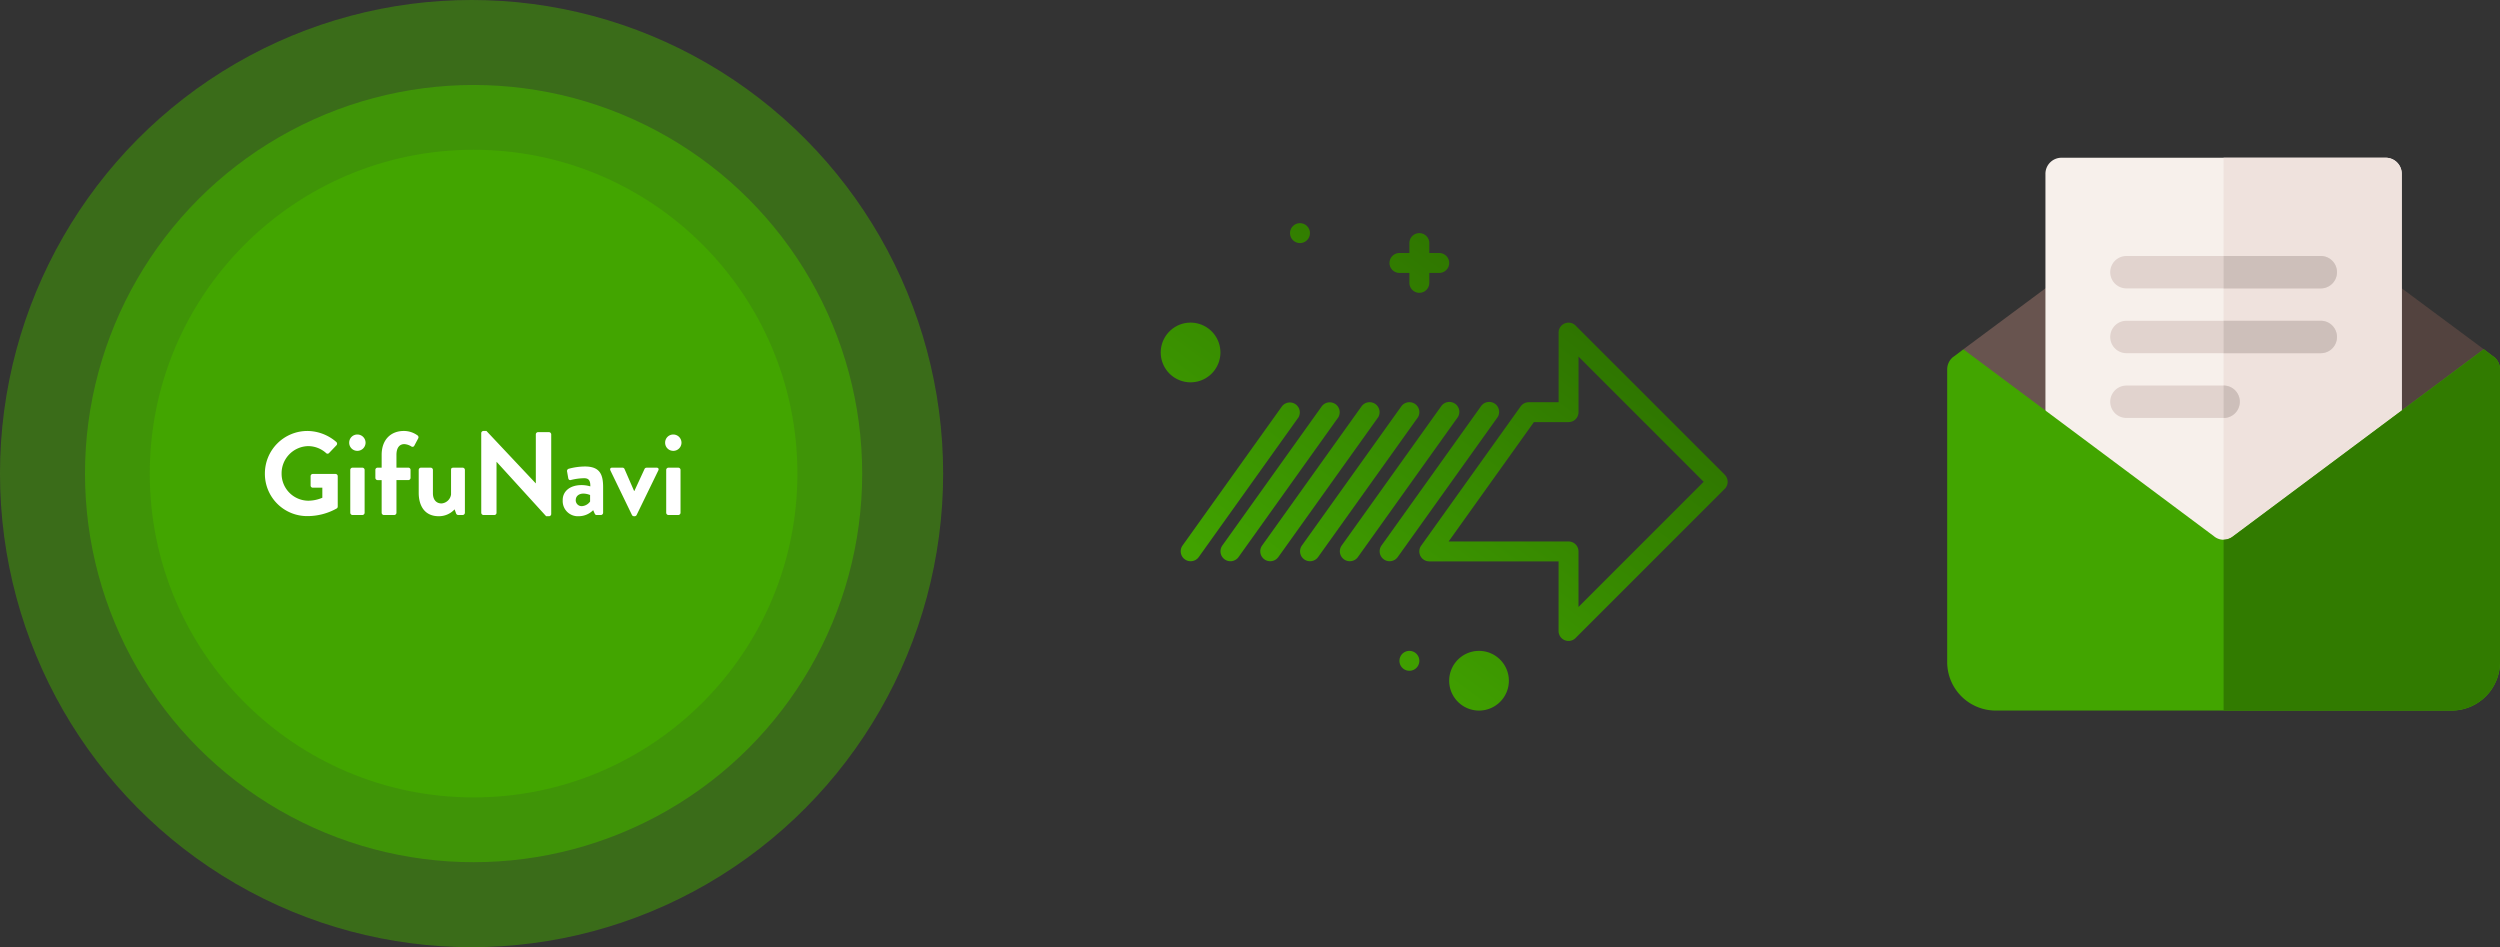
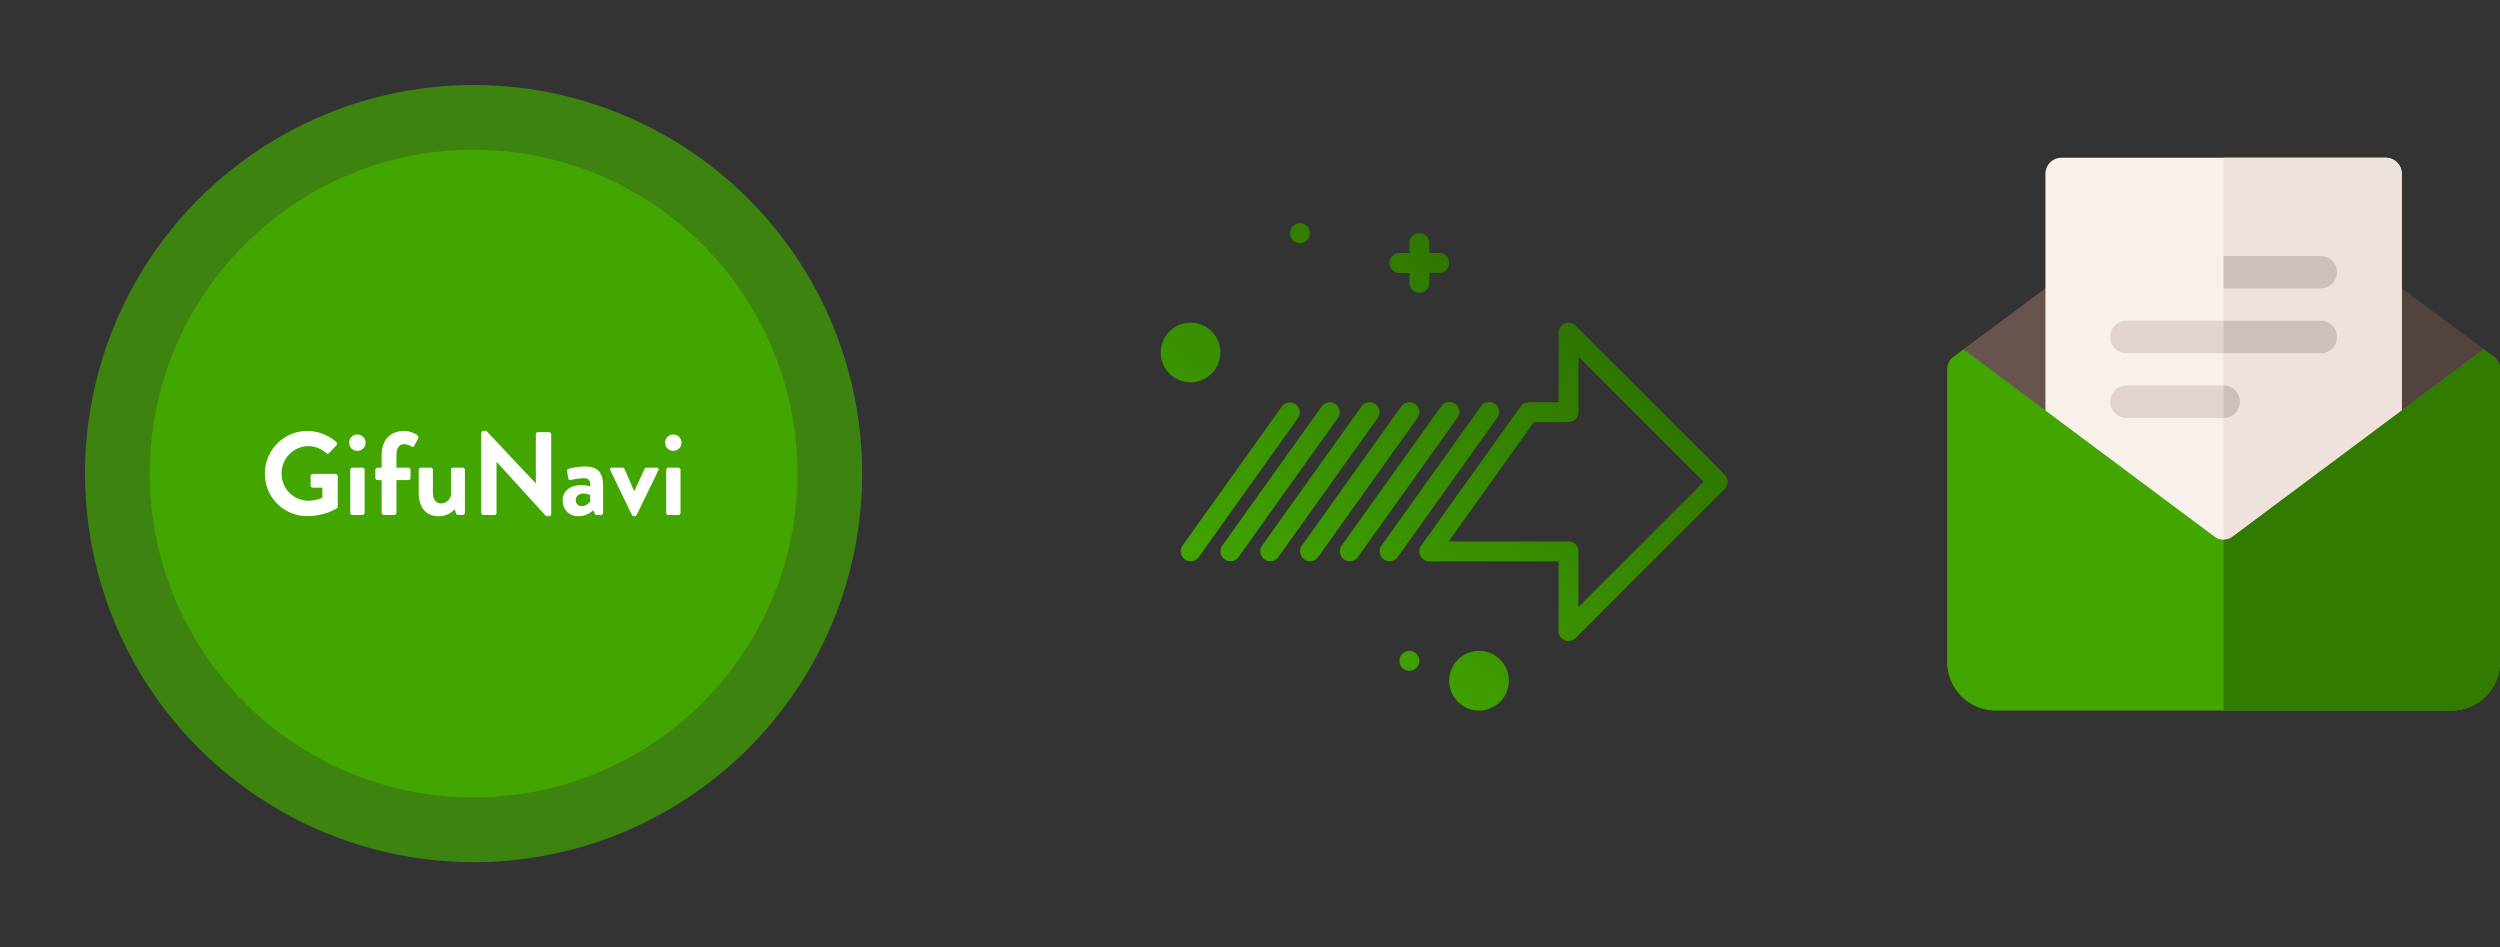
<svg xmlns="http://www.w3.org/2000/svg" id="about_service_image_04" width="527.686" height="199.926" viewBox="0 0 527.686 199.926">
  <rect x="0" y="0" width="527.686" height="199.926" fill="#333333" stroke="none" />
  <defs>
    <linearGradient id="linear-gradient" x1="0.142" y1="0.806" x2="0.693" y2="0.165" gradientUnits="objectBoundingBox">
      <stop offset="0" stop-color="#42a500" />
      <stop offset="1" stop-color="#2e7400" />
    </linearGradient>
  </defs>
  <g id="グループ_6177" data-name="グループ 6177">
    <g id="グループ_6175" data-name="グループ 6175" transform="translate(17.943 17.942)" opacity="0.7">
      <circle id="楕円形_386" data-name="楕円形 386" cx="82.021" cy="82.021" r="82.021" transform="translate(0 0)" fill="#42a500" />
    </g>
    <g id="グループ_6176" data-name="グループ 6176" opacity="0.5">
-       <ellipse id="楕円形_386-2" data-name="楕円形 386" cx="99.536" cy="99.963" rx="99.536" ry="99.963" fill="#42a500" />
-     </g>
+       </g>
    <g id="グループ_6174" data-name="グループ 6174" transform="translate(31.612 31.612)">
      <g id="グループ_6171" data-name="グループ 6171" transform="translate(0 0)">
        <circle id="楕円形_386-3" data-name="楕円形 386" cx="68.351" cy="68.351" r="68.351" fill="#42a500" />
      </g>
      <path id="パス_39695" data-name="パス 39695" d="M5.125-79.727A8.913,8.913,0,0,0,14.1-70.779,12.629,12.629,0,0,0,20.3-72.4a.481.481,0,0,0,.2-.4v-6.4a.47.47,0,0,0-.45-.475h-4.8a.46.46,0,0,0-.475.475v1.975a.454.454,0,0,0,.475.45h2v2.125a7.819,7.819,0,0,1-2.974.625,5.686,5.686,0,0,1-5.624-5.724,5.73,5.73,0,0,1,5.6-5.8,5.666,5.666,0,0,1,3.774,1.45.427.427,0,0,0,.65,0l1.55-1.625a.484.484,0,0,0-.025-.7,9.449,9.449,0,0,0-6.1-2.324A8.977,8.977,0,0,0,5.125-79.727Zm19.5-4.824a1.734,1.734,0,0,0,1.75-1.725A1.734,1.734,0,0,0,24.621-88a1.707,1.707,0,0,0-1.7,1.725A1.707,1.707,0,0,0,24.621-84.551ZM23.146-71.479a.492.492,0,0,0,.475.475H25.7a.492.492,0,0,0,.475-.475v-9.048A.475.475,0,0,0,25.7-81H23.621a.475.475,0,0,0-.475.475Zm6.624,0a.492.492,0,0,0,.475.475h2.175a.492.492,0,0,0,.475-.475v-6.9h2.5a.475.475,0,0,0,.475-.475v-1.675A.46.46,0,0,0,35.393-81h-2.5v-2.7c0-1.45.6-2.274,1.675-2.274a3.123,3.123,0,0,1,1.475.5.427.427,0,0,0,.6-.125l.85-1.6a.493.493,0,0,0-.1-.575,4.9,4.9,0,0,0-2.949-.975c-2.649,0-4.674,1.75-4.674,5.049V-81h-.85a.46.46,0,0,0-.475.475v1.675a.475.475,0,0,0,.475.475h.85Zm7.823-4.2c0,2.549,1.125,4.924,4.224,4.924a4.475,4.475,0,0,0,3.349-1.45l.3.825a.51.51,0,0,0,.475.375h.925a.492.492,0,0,0,.475-.475v-9.048A.475.475,0,0,0,46.866-81h-1.9c-.4,0-.55.1-.55.475v5.2a2.207,2.207,0,0,1-2,1.875c-1.15,0-1.825-.825-1.825-2.15v-4.924A.475.475,0,0,0,40.117-81h-2.05a.475.475,0,0,0-.475.475Zm13.2,4.2a.492.492,0,0,0,.475.475h2.274a.475.475,0,0,0,.475-.475V-82.226h.025L64.487-70.754h.6a.47.47,0,0,0,.475-.45V-88.025a.492.492,0,0,0-.475-.475h-2.3a.475.475,0,0,0-.475.475V-77.7h-.025L51.89-88.75h-.625a.47.47,0,0,0-.475.45Zm17.2-2.7a3.189,3.189,0,0,0,3.374,3.424,4.3,4.3,0,0,0,3.049-1.275l.3.675c.125.275.25.35.425.35h.9a.492.492,0,0,0,.475-.475V-76.9c0-2.724-.725-4.349-3.849-4.349a13.392,13.392,0,0,0-3.4.475.491.491,0,0,0-.35.625l.225,1.3c.05.325.225.55.575.45a12.047,12.047,0,0,1,2.8-.375c.925,0,1.325.45,1.3,1.725a6.427,6.427,0,0,0-1.825-.275C69.436-77.328,67.986-75.953,67.986-74.178Zm2.749,0c0-.8.65-1.35,1.625-1.35a3.915,3.915,0,0,1,1.4.3v1.375a2.31,2.31,0,0,1-1.725.975A1.247,1.247,0,0,1,70.736-74.178ZM82.608-71a.471.471,0,0,0,.425.25h.125a.472.472,0,0,0,.425-.25l4.574-9.4c.175-.325.025-.6-.35-.6h-1.95c-.275,0-.475.025-.6.275l-2.15,4.649h-.05l-2.025-4.649a.46.46,0,0,0-.45-.275H78.409c-.375,0-.5.275-.35.6Zm8.7-13.547a1.734,1.734,0,0,0,1.75-1.725A1.734,1.734,0,0,0,91.306-88a1.707,1.707,0,0,0-1.7,1.725A1.707,1.707,0,0,0,91.306-84.551ZM89.831-71.479a.492.492,0,0,0,.475.475h2.075a.492.492,0,0,0,.475-.475v-9.048A.475.475,0,0,0,92.381-81H90.306a.475.475,0,0,0-.475.475Z" transform="translate(19.175 148.102)" fill="#fff" />
    </g>
  </g>
  <g id="mail_2_" data-name="mail (2)" transform="translate(411.002 33.296)">
    <path id="パス_39696" data-name="パス 39696" d="M33.688,116.5,15,130.378l19.577,24.75Z" transform="translate(-11.582 -89.949)" fill="#68544f" />
    <path id="パス_39697" data-name="パス 39697" d="M411.988,116.5l-.889,38.629,19.577-24.75Z" transform="translate(-317.41 -89.949)" fill="#53433f" />
    <path id="パス_39698" data-name="パス 39698" d="M166.207,3.418V87.4a3.385,3.385,0,0,1-3.418,3.418H94.419A3.385,3.385,0,0,1,91,87.4V3.418A3.385,3.385,0,0,1,94.419,0h68.37A3.385,3.385,0,0,1,166.207,3.418Z" transform="translate(-70.261)" fill="#f7f0eb" />
    <path id="パス_39699" data-name="パス 39699" d="M293.6,3.418V87.4a3.385,3.385,0,0,1-3.418,3.418H256V0h34.185A3.385,3.385,0,0,1,293.6,3.418Z" transform="translate(-197.658)" fill="#efe2dd" />
    <g id="グループ_6178" data-name="グループ 6178" transform="translate(34.413 20.739)">
-       <path id="パス_39700" data-name="パス 39700" d="M198.859,94.419a3.385,3.385,0,0,1-3.418,3.418H154.419a3.418,3.418,0,1,1,0-6.837H195.44A3.385,3.385,0,0,1,198.859,94.419Z" transform="translate(-151 -91)" fill="#e1d3ce" />
      <path id="パス_39701" data-name="パス 39701" d="M198.859,154.419a3.385,3.385,0,0,1-3.418,3.418H154.419a3.418,3.418,0,1,1,0-6.837H195.44A3.385,3.385,0,0,1,198.859,154.419Z" transform="translate(-151 -137.326)" fill="#e1d3ce" />
      <path id="パス_39702" data-name="パス 39702" d="M178.348,214.418a3.385,3.385,0,0,1-3.419,3.418H154.419a3.418,3.418,0,1,1,0-6.837h20.511A3.385,3.385,0,0,1,178.348,214.418Z" transform="translate(-151 -183.652)" fill="#e1d3ce" />
    </g>
    <g id="グループ_6179" data-name="グループ 6179" transform="translate(58.342 20.739)">
      <path id="パス_39703" data-name="パス 39703" d="M256,217.837V211a3.418,3.418,0,1,1,0,6.837Z" transform="translate(-256 -183.652)" fill="#cdbfba" />
      <path id="パス_39704" data-name="パス 39704" d="M276.511,157.837H256V151h20.511a3.418,3.418,0,0,1,0,6.837Z" transform="translate(-256 -137.326)" fill="#cdbfba" />
      <path id="パス_39705" data-name="パス 39705" d="M276.511,97.837H256V91h20.511a3.418,3.418,0,0,1,0,6.837Z" transform="translate(-256 -91)" fill="#cdbfba" />
    </g>
    <path id="パス_39706" data-name="パス 39706" d="M115.454,179.041c-.068,0-2.188-1.641-2.188-1.641l-5.675,4.239-47.2,35.211a3.173,3.173,0,0,1-4.1,0l-47.2-35.211L3.418,177.4s-2.119,1.641-2.188,1.641A3.381,3.381,0,0,0,0,181.639V243.4a10.241,10.241,0,0,0,10.255,10.255h96.174A10.241,10.241,0,0,0,116.685,243.4V181.639A3.381,3.381,0,0,0,115.454,179.041Z" transform="translate(0 -136.971)" fill="#42a500" />
    <path id="パス_39707" data-name="パス 39707" d="M314.342,181.639V243.4a10.241,10.241,0,0,1-10.255,10.255H256V217.6a3.451,3.451,0,0,0,2.051-.752l47.2-35.211,5.675-4.239s2.119,1.641,2.188,1.641A3.381,3.381,0,0,1,314.342,181.639Z" transform="translate(-197.658 -136.971)" fill="#317b00" />
  </g>
  <g id="arrows" transform="translate(245.001 47.106)">
    <path id="パス_39708" data-name="パス 39708" d="M103.184,142.278a6.3,6.3,0,1,0,6.3,6.3A6.305,6.305,0,0,0,103.184,142.278ZM48.6,79.293a6.3,6.3,0,1,0-6.3,6.3A6.305,6.305,0,0,0,48.6,79.293ZM84.288,60.4a2.1,2.1,0,0,1,2.1-2.1h2.1V56.2a2.1,2.1,0,0,1,4.2,0v2.1h2.1a2.1,2.1,0,1,1,0,4.2h-2.1v2.1a2.1,2.1,0,1,1-4.2,0V62.5h-2.1A2.1,2.1,0,0,1,84.288,60.4ZM63.293,54.1a2.1,2.1,0,1,1,2.1,2.1A2.1,2.1,0,0,1,63.293,54.1Zm27.293,90.278a2.1,2.1,0,1,1-2.1-2.1A2.1,2.1,0,0,1,90.587,144.377ZM155.056,105.1,123.563,73.61a2.1,2.1,0,0,0-3.584,1.484v14.7h-6.3a2.1,2.1,0,0,0-1.708.88l-21,29.393a2.1,2.1,0,0,0,1.709,3.319h27.293v14.7a2.1,2.1,0,0,0,3.584,1.484l31.492-31.492a2.1,2.1,0,0,0,0-2.969Zm-30.877,27.908V121.283a2.1,2.1,0,0,0-2.1-2.1H96.766l18-25.194h7.318a2.1,2.1,0,0,0,2.1-2.1V80.162L150.6,106.587Zm-17.187-39.9L86,122.5a2.1,2.1,0,0,1-3.418-2.44l21-29.393a2.1,2.1,0,1,1,3.416,2.44Zm-8.4,0L77.6,122.5a2.1,2.1,0,0,1-3.418-2.44l21-29.393a2.1,2.1,0,1,1,3.416,2.44Zm-8.4,0L69.2,122.5a2.1,2.1,0,0,1-3.418-2.44L86.778,90.67A2.1,2.1,0,0,1,90.2,93.11Zm-8.4,0L60.8,122.5a2.1,2.1,0,0,1-3.418-2.44L78.38,90.67A2.1,2.1,0,0,1,81.8,93.11Zm-8.4,0L52.405,122.5a2.1,2.1,0,0,1-3.418-2.44L69.982,90.67A2.1,2.1,0,0,1,73.4,93.11Zm-8.4,0L44.007,122.5a2.1,2.1,0,0,1-3.418-2.44L61.584,90.67A2.1,2.1,0,0,1,65,93.11Z" transform="translate(-36 -52)" fill="url(#linear-gradient)" />
  </g>
</svg>